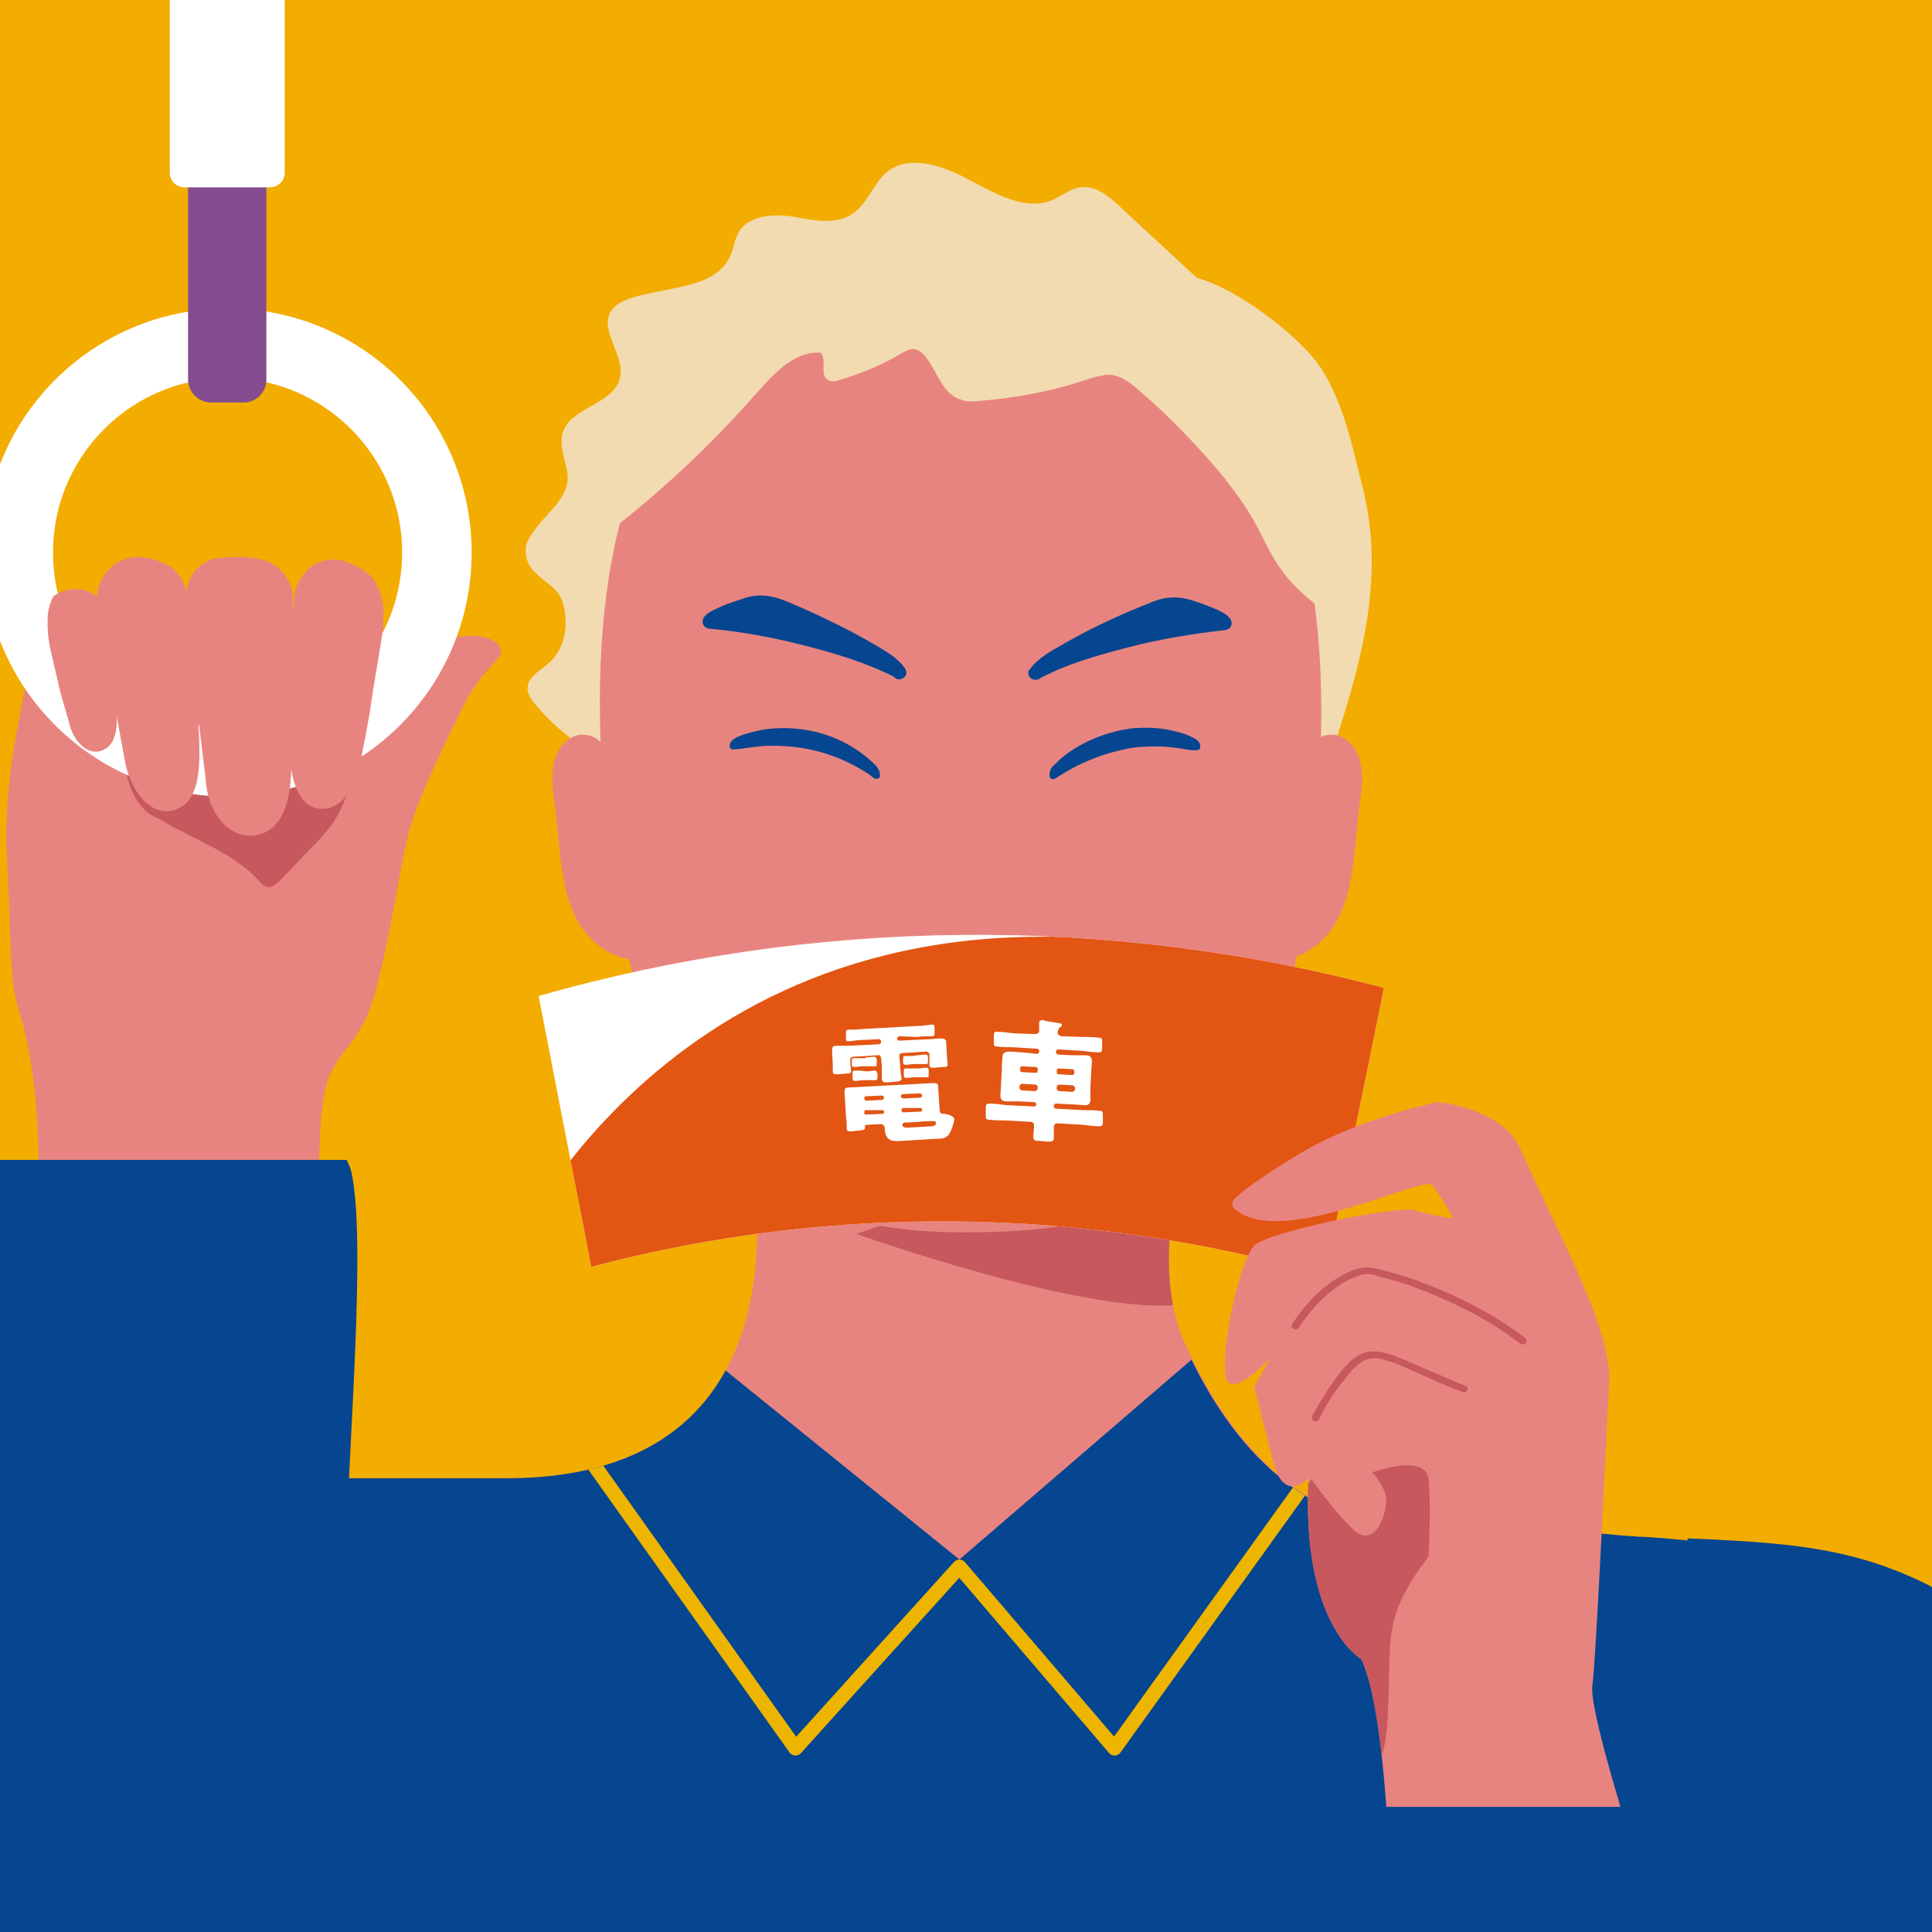
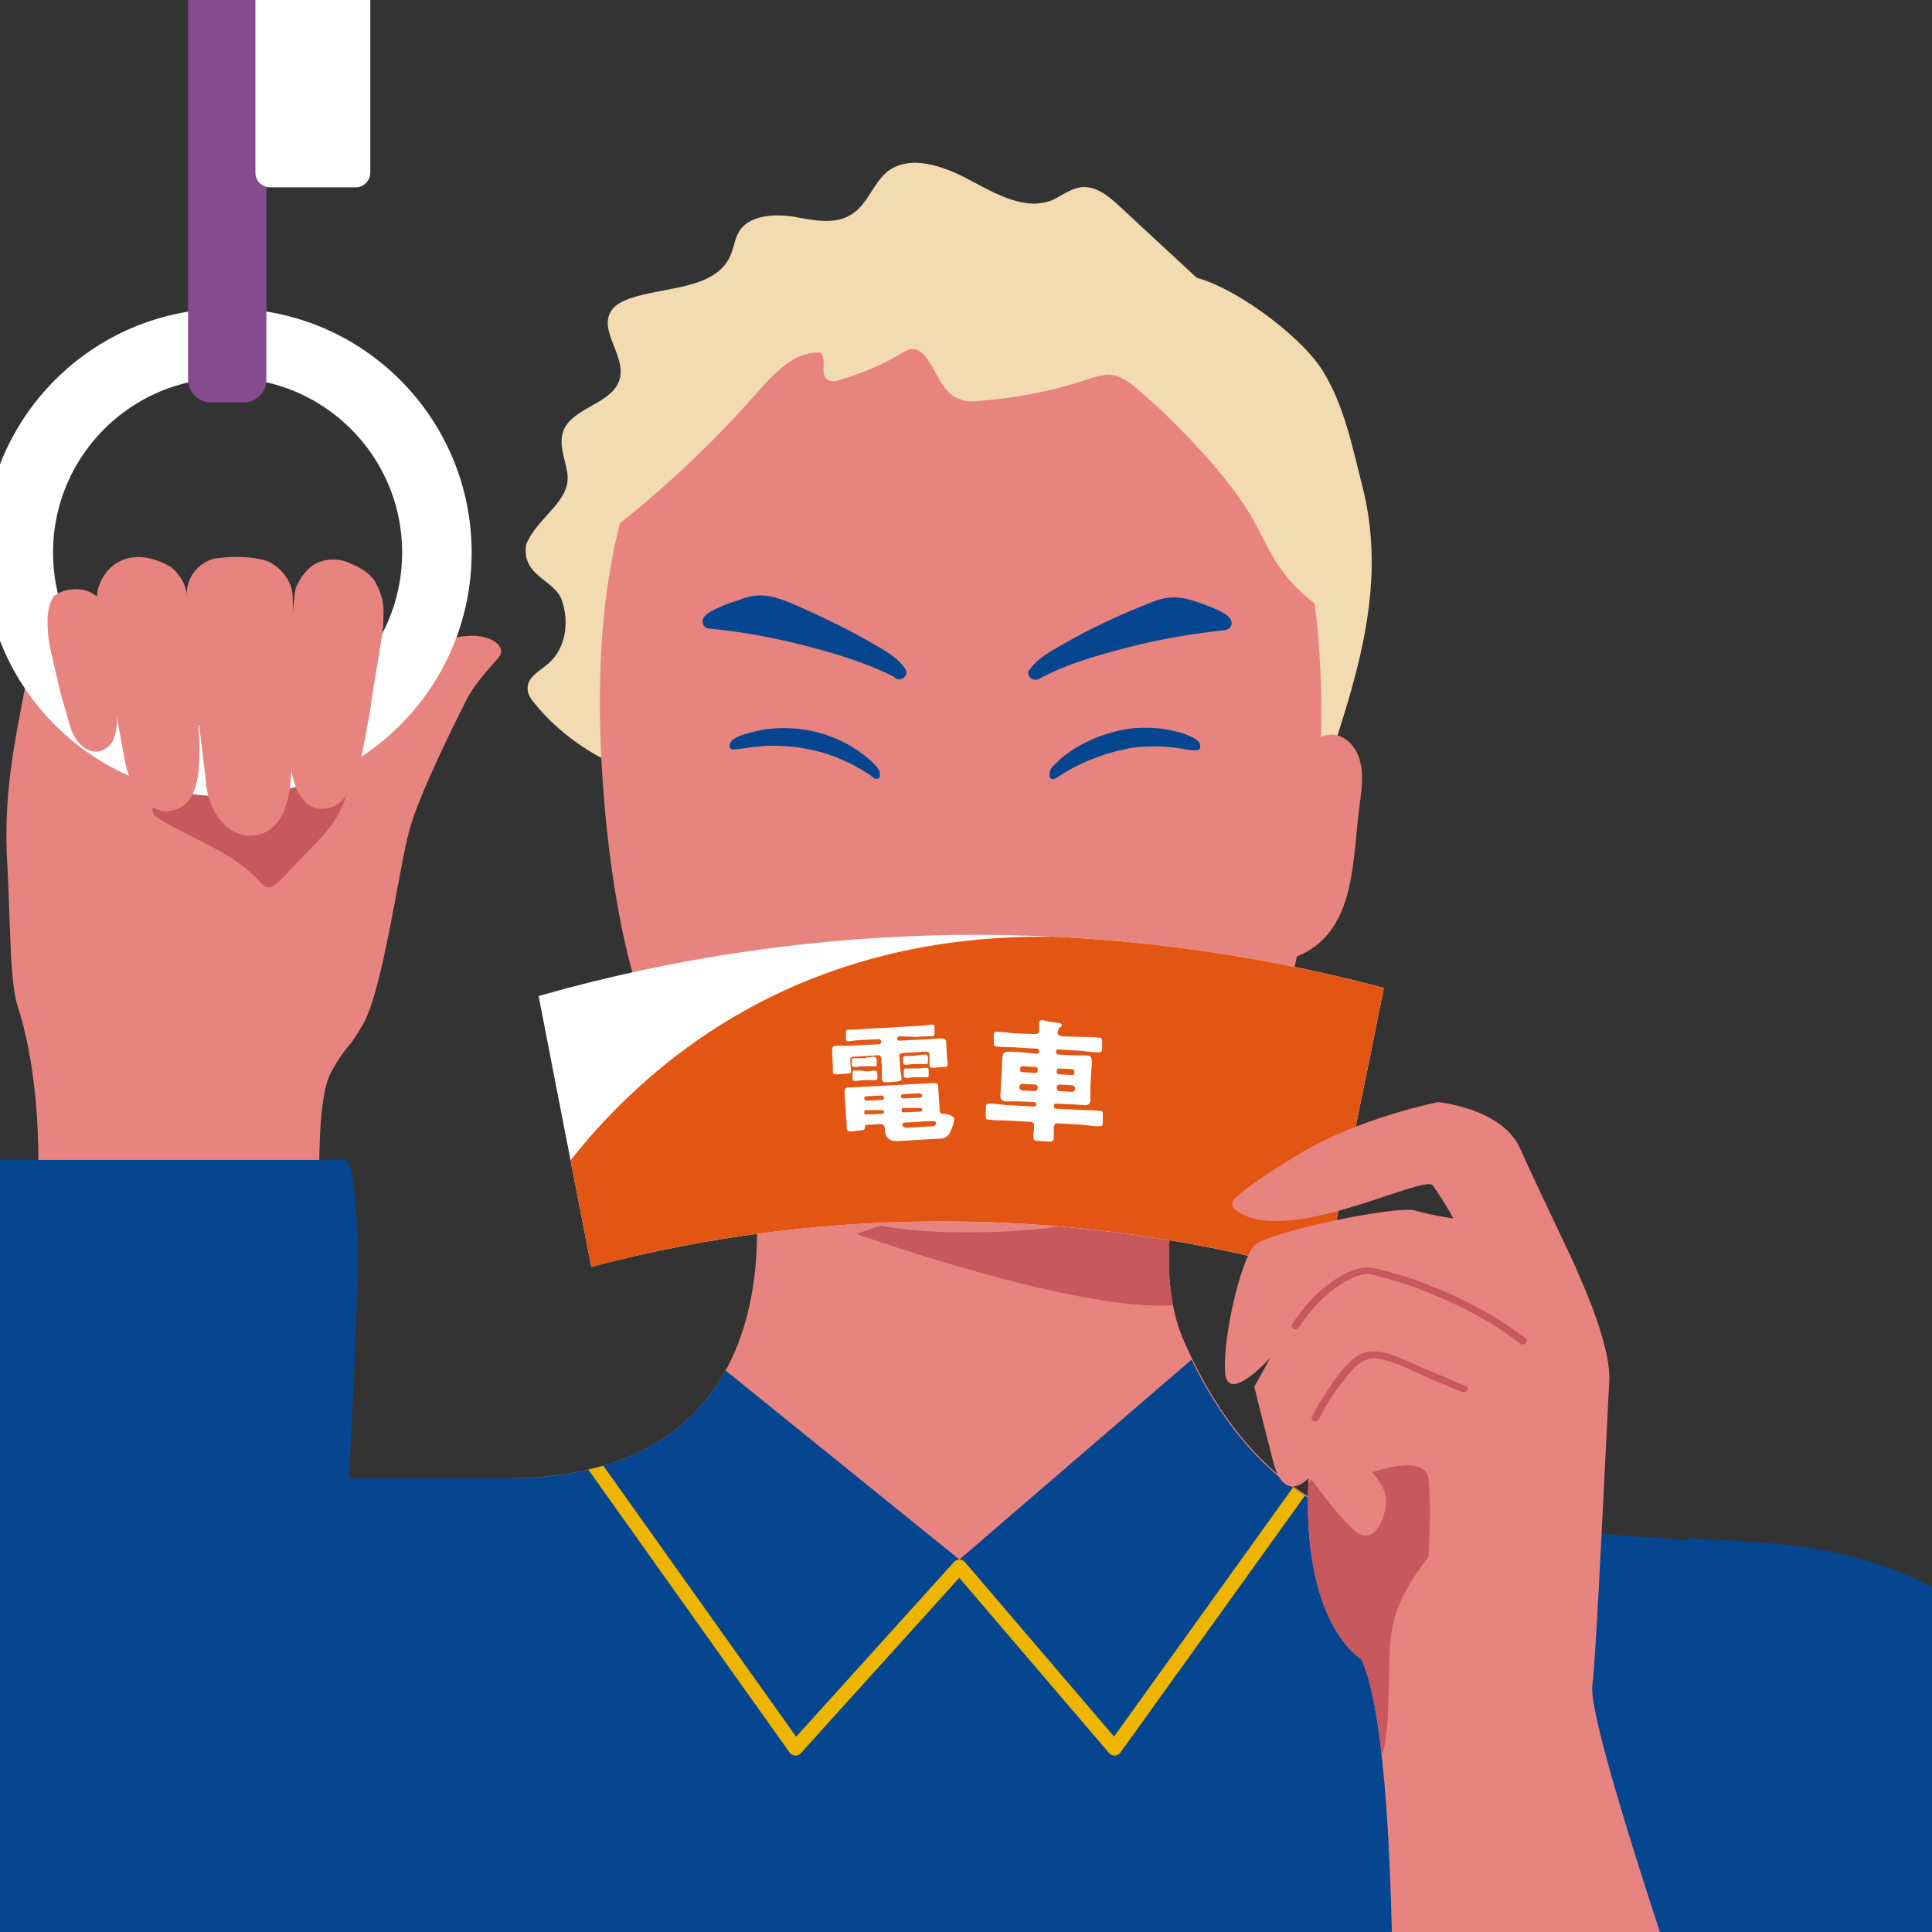
<svg xmlns="http://www.w3.org/2000/svg" xmlns:xlink="http://www.w3.org/1999/xlink" version="1.1" id="レイヤー_1" x="0px" y="0px" width="264px" height="264px" viewBox="0 0 264 264" style="enable-background:new 0 0 264 264;" xml:space="preserve">
  <rect x="0" y="0" width="264" height="264" fill="#333333" stroke="none" />
  <style type="text/css">
	.st0{fill:none;}
	.st1{fill:#F3AC00;}
	.st2{fill:#E88480;}
	.st3{clip-path:url(#SVGID_00000141443844916999577680000013684386314153141123_);fill:#C6585E;}
	.st4{fill:#06458F;}
	.st5{fill:#F2DBB1;}
	.st6{fill:#FFFFFF;}
	.st7{clip-path:url(#SVGID_00000020391815069622664330000015417720562573359266_);fill:#E25513;}
	.st8{clip-path:url(#SVGID_00000176761068399030290270000000788899486248732854_);}
	.st9{fill:#C6585E;}
	.st10{clip-path:url(#SVGID_00000106861623236639866180000006154897208782804409_);}
	.st11{fill:none;stroke:#FFFFFF;stroke-width:9.498;stroke-miterlimit:10;}
	.st12{fill:#844C8E;}
	.st13{clip-path:url(#SVGID_00000096776154285757402480000016947216404865280135_);fill:#06458F;}
	
		.st14{clip-path:url(#SVGID_00000177442144746893433050000011906064848914129572_);fill:none;stroke:#EDB400;stroke-width:1.983;stroke-linecap:round;stroke-linejoin:round;stroke-miterlimit:10;}
	.st15{clip-path:url(#SVGID_00000103982994141843326530000002042566495732368522_);fill:#C6585E;}
	.st16{clip-path:url(#SVGID_00000079460581532033081440000017193688784575423659_);fill:#06458F;}
	.st17{clip-path:url(#SVGID_00000049907840584170385180000017280034681891256473_);fill:#06458F;}
</style>
  <g>
-     <polygon class="st0" points="15.6,-15.1 33.2,-15.1 229.9,-15.1 247.5,-15.1 247.5,252.5 229.9,252.7 33.2,252.7 15.6,252.5  " />
-     <rect x="-16.6" y="-70.4" class="st1" width="295.1" height="502.8" />
    <polygon class="st2" points="60.5,202.1 73,202.1 206.9,209.3 214.8,209.6 190.3,219.6 114.1,222.9 77.4,218  " />
    <path class="st2" d="M196,209.2c-20.4,0-29.9-16.2-34.2-25.9c-4.9-11.1,0.4-26.5,0.4-26.5l-10.6,5.3l-17.3,4.3H131l-28.7-9.6   c0,0,10.7,45.2-33.1,45.2c0,0,17.3,12,61.8,12s75.9-4.8,75.9-4.8C203.6,209.2,200,209.2,196,209.2z" />
    <g>
      <g>
        <defs>
          <path id="SVGID_1_" d="M196,209.2c-20.4,0-29.9-16.2-34.2-25.9c-4.9-11.1,0.4-26.5,0.4-26.5l-10.6,5.3l-17.3,4.3H131l-29-6.1      c0,0,11.1,41.7-32.7,41.7c0,0,17.3,12,61.8,12s75.9-4.8,75.9-4.8C203.6,209.2,200,209.2,196,209.2z" />
        </defs>
        <clipPath id="SVGID_00000034067176470716502620000004496645949624375187_">
          <use xlink:href="#SVGID_1_" style="overflow:visible;" />
        </clipPath>
        <path style="clip-path:url(#SVGID_00000034067176470716502620000004496645949624375187_);fill:#C6585E;" d="M161.8,178.2     c-4.9-11.1,3.5-27.1,3.5-27.1l-13.7,5.9L117,168.6C117,168.6,149.2,180.1,161.8,178.2z" />
      </g>
    </g>
    <path class="st4" d="M227.7,268.5c0,0,12.9,60.2,0.4,88.3l-205.7-0.9c0,0-8.1-59.3,1.1-83.8" />
    <g>
      <path class="st5" d="M167.6,41.8c-4.8-4.6-9.8-9.1-14.6-13.6c-1.5-1.4-3.3-2.9-5.4-2.6c-1.3,0.2-2.5,1.1-3.7,1.7    c-3.7,1.6-7.8-0.8-11.4-2.7c-3.5-1.9-8.2-3.6-11.3-1.1c-1.9,1.6-2.6,4.3-4.7,5.7c-2.3,1.6-5.4,0.9-8.1,0.4    c-2.7-0.4-6.2-0.2-7.5,2.2c-0.5,0.9-0.6,1.9-1,2.9c-1.9,4.9-8.9,4.4-13.9,6.1c-1,0.4-1.9,0.8-2.5,1.7c-1.7,2.7,2,6.1,1.2,9.2    c-0.9,3.6-6.7,3.9-7.8,7.4c-0.5,1.8,0.3,3.6,0.6,5.4c0.7,4-4,6-5.6,9.9c-0.7,4.4,4,4.8,4.9,7.7c1,2.9,0.5,6.5-1.8,8.5    c-1.1,1-2.8,1.8-2.9,3.3c-0.1,0.9,0.5,1.7,1.1,2.4c6.1,7.4,15.6,11,25.1,12.1c9.5,1.1,19-0.1,28.5-0.7    c18.1-1.2,26.4,10.9,44.4,13.6c2.6,0.4,5.8,0.4,7-1.8c0.4-0.7,0.4-1.6,0.5-2.4c0.8-13.1,12.5-30.7,7.5-50.5    c-1.4-5.5-2.5-11.2-5.5-16c-3-4.8-12.8-12.1-18.4-12.9" />
    </g>
    <path class="st2" d="M180.2,107.4c-3.6,53.3-21,61-48.3,61s-45.9-12.1-49.5-61c-4.7-64.8,30.1-70,45.8-70   C150,37.5,184.4,44.5,180.2,107.4z" />
    <path class="st6" d="M181.1,174.3c-32.5-9.4-67.4-9.9-100.3-1.2c-2.4-12.3-4.8-24.6-7.2-37c37.5-10.7,77.7-11.2,115.5-1.1   C186.5,148.1,183.7,161.2,181.1,174.3z" />
    <g>
      <g>
        <defs>
          <path id="SVGID_00000106869594621025593660000003598968629611461020_" d="M181.1,174.3c-32.5-9.4-67.4-9.9-100.3-1.2      c-2.4-12.3-4.8-24.6-7.2-37c37.5-10.7,77.7-11.2,115.5-1.1C186.5,148.1,183.7,161.2,181.1,174.3z" />
        </defs>
        <clipPath id="SVGID_00000124153883082523006000000016411396415345141685_">
          <use xlink:href="#SVGID_00000106869594621025593660000003598968629611461020_" style="overflow:visible;" />
        </clipPath>
        <path style="clip-path:url(#SVGID_00000124153883082523006000000016411396415345141685_);fill:#E25513;" d="M67.2,176.4     c0,0,18.6-48.8,75.9-48.4l49.9-0.3l-12.8,52.4l-62-4.7L67.2,176.4z" />
      </g>
    </g>
    <path class="st2" d="M65.2,86.9c-2.8-0.2-6.9,0.9-9.3,3.7c-2.5,2.7-1.5,2-4.5,6.8c0,0-0.9,0.4-3,3.3c0.1-8.2-1-12.8-0.7-17.2   L4.6,84c-0.2,1.1-0.2,1.1-0.4,3.5c-0.3,2.5-0.5,5.4-1.1,8.1c-1,5.5-2.7,13.1-2.1,22.5c0.5,9.7,0.3,16,1.5,19.7   c1.8,5.4,3.8,17.2,2.1,31.8s-10.5,38.2-14.5,57.8c-4,19.5-7.6,30.2-6,48.3c0.6,7.1,1.8,14.4,4.2,21.2c1.9,5.2,6,10.6,10.1,14.3   c5.5,4.9,17,2.5,22.3-1.5c9.8-7.3,16.8-18.8,17.1-33.9c0.2-9.5-1.1-40.5-1.4-60.2c-0.3-15.6,6.5-39.1,7.1-49.5   c0.3-4.5-0.4-15.7,1.8-19.7c2.4-4.2,2-2.4,4.4-6.6c2.7-5,4.9-21.6,6.2-26.2c1.2-4.7,6.2-14.7,7.7-17.7c1.5-3,4.1-5.4,4.7-6.3   C68.9,88.7,68,87.2,65.2,86.9" />
    <g>
      <g>
        <defs>
          <rect id="SVGID_00000061437164113243662710000005607008009766474427_" x="14.1" y="86.8" transform="matrix(2.461580e-02 -1 1 2.461580e-02 -85.36 135.143)" width="24.9" height="49.1" />
        </defs>
        <clipPath id="SVGID_00000054953605838301934440000014956702025750163875_">
          <use xlink:href="#SVGID_00000061437164113243662710000005607008009766474427_" style="overflow:visible;" />
        </clipPath>
        <g style="clip-path:url(#SVGID_00000054953605838301934440000014956702025750163875_);">
          <path class="st9" d="M22.6,112.4c4.5,2.6,9.6,4.3,13,8.2c0.3,0.3,0.5,0.5,0.9,0.6c0.6,0.2,1.2-0.4,1.7-0.8      c1.5-1.5,2.9-3.1,4.4-4.6c1.1-1.1,2.1-2.2,3-3.5c1.9-2.9,2.6-6.4,3.3-9.8c0.2-1.1,0.4-2.5-0.4-3.3c-0.6-0.6-1.5-0.7-2.4-0.7      c-8.1-0.2-16.2,2.4-22.4,7.5c-1.1,1-2.4,2.1-2.6,3.5C20.6,111.1,20.7,111.3,22.6,112.4z" />
        </g>
      </g>
      <g>
        <defs>
          <rect id="SVGID_00000168835842221776980210000017756100283894612919_" x="14.1" y="86.8" transform="matrix(2.461580e-02 -1 1 2.461580e-02 -85.36 135.143)" width="24.9" height="49.1" />
        </defs>
        <clipPath id="SVGID_00000039135908807916160810000014439268559963840897_">
          <use xlink:href="#SVGID_00000168835842221776980210000017756100283894612919_" style="overflow:visible;" />
        </clipPath>
        <g style="clip-path:url(#SVGID_00000039135908807916160810000014439268559963840897_);">
          <path class="st9" d="M51.7,84.3c0,1.2,0,2.4-0.2,3.6c-0.2,1.2-0.4,2.5-0.6,3.7c-0.4,2.3-0.8,4.7-1.1,7c-0.3,1.4-0.5,2.8-0.8,4.2      c-0.6,3.3-1.8,9.1-6.1,8.7c-2.8-0.3-4-4-4.1-8.7c0,0,0.1-17.7,0.9-21.4c0,0,1.1-3,3.5-3.7c1.3-0.4,2.8-0.3,4,0.3      c1.2,0.5,2.5,1.2,3.3,2.4C51.2,81.6,51.7,82.9,51.7,84.3" />
-           <path class="st9" d="M25,81.3c-0.4-1.1-0.9-1.9-1.8-2.7c-2.4-1.5-4.8-1.8-7-0.6c-1.3,0.8-2.3,2.6-2.6,4.1      c-0.2,1.1,0.1,2.3,0.3,3.4c0.4,2.6,0.8,5.1,1.2,7.7c0.6,3.9,1.3,7.7,2,11.5c0.6,4.5,3.3,7.7,6,7.2c4-0.7,3.9-6.6,3.7-10.2      c-0.2-3.4-0.4-7-0.6-10.5c-0.2-2.6-0.3-4.9-0.7-7.5C25.3,82.9,25.3,82,25,81.3" />
          <path class="st9" d="M38.6,82.7c0.1,3.7,0,6.2,0,8.4c0,4.8-0.1,8.8-0.2,14.6c0,3.5-0.7,9.3-5.1,9.5c-2.9,0.1-5.4-3.3-5.5-7.8      C26.9,99.3,26,91.1,25.5,83c-0.2-2.5,0.9-4.7,3.2-5.6c1.8-0.4,4.8-0.5,6.9,0.3C37.3,78.5,38.5,80.5,38.6,82.7" />
        </g>
      </g>
    </g>
    <g>
      <circle class="st11" cx="31.1" cy="75.5" r="28.6" />
      <path class="st12" d="M33.3,55h-4.4c-1.8,0-3.2-1.4-3.2-3.2V-70.4h10.7V51.9C36.4,53.6,35,55,33.3,55z" />
-       <path class="st6" d="M36.9-42.2H25.2c-1.1,0-2,0.9-2,2v63.8c0,1.1,0.9,2,2,2h11.7c1.1,0,2-0.9,2-2v-63.8    C38.9-41.3,38-42.2,36.9-42.2z" />
+       <path class="st6" d="M36.9-42.2c-1.1,0-2,0.9-2,2v63.8c0,1.1,0.9,2,2,2h11.7c1.1,0,2-0.9,2-2v-63.8    C38.9-41.3,38-42.2,36.9-42.2z" />
    </g>
    <g>
      <path class="st2" d="M52.4,83.3c0,1.2,0,2.4-0.2,3.6c-0.2,1.2-0.4,2.5-0.6,3.7c-0.4,2.3-0.8,4.7-1.1,7c-0.3,1.4-0.5,2.8-0.8,4.2    c-0.6,3.3-1.8,9.1-6.1,8.7c-2.8-0.3-4-4-4.1-8.7c0,0,0.1-17.7,0.9-21.4c0,0,1.1-3,3.5-3.7c1.3-0.4,2.8-0.3,4,0.3    c1.2,0.5,2.5,1.2,3.3,2.4C51.9,80.6,52.4,82,52.4,83.3" />
      <path class="st2" d="M6.7,87.7c0.3,1.8,0.8,3.5,1.2,5.4s1,3.7,1.5,5.5c0.6,2.8,2.6,4.6,4.4,4c2.7-0.9,2.2-4.7,2-7    c-0.3-3.9-0.4-6.1-0.8-11.2c-0.3-2.2-2.2-3.2-2.2-3.2c-1.6-1.1-4.1-0.8-5.5,0.3c0,0-0.7,1.1-0.8,2.9C6.5,85.7,6.5,86.5,6.7,87.7" />
      <path class="st2" d="M25.3,80.2c-0.4-1.1-1-1.9-1.9-2.7c-2.6-1.5-5.2-1.9-7.4-0.6c-1.4,0.8-2.5,2.6-2.7,4.1    c-0.2,1.1,0.1,2.3,0.3,3.4c0.4,2.6,0.9,5.1,1.3,7.7c0.7,3.9,1.4,7.7,2.1,11.5c0.7,4.5,3.5,7.7,6.3,7.2c4.3-0.7,4-6.6,3.9-10.2    c-0.2-3.4-0.4-7-0.7-10.5c-0.2-2.6-0.3-4.9-0.8-7.5C25.6,81.9,25.5,80.9,25.3,80.2" />
      <path class="st2" d="M40,81.7c0.1,3.7,0,6.2,0,8.4c0,4.8-0.1,8.8-0.2,14.6c0,3.5-0.7,9.3-5.5,9.5c-3.2,0.1-6-3.3-6.2-7.8    c-1-8.1-2-16.3-2.6-24.4c-0.2-2.5,1-4.7,3.5-5.6c2-0.4,5.2-0.5,7.6,0.3C38.5,77.6,40,79.5,40,81.7" />
    </g>
    <g>
      <path class="st6" d="M122.9,141.6c-0.1,0-0.3,0.1-0.3,0.3v0.1c0,0.1,0.1,0.2,0.3,0.2l4.1-0.2c0.4,0,1-0.1,1.4-0.1    c0.7,0,0.9,0.1,0.9,0.6l0.1,2c0,0.3,0.1,0.6,0.1,0.9c0,0.4-0.2,0.4-0.7,0.4l-1.1,0.1c-0.5,0-0.7,0-0.7-0.4c0-0.2,0-0.5,0-0.9v-0.5    c0-0.3-0.3-0.4-0.5-0.4l-3.2,0.2c-0.3,0-0.5,0.3-0.4,0.5l0.1,1.1c0,0.6,0.1,1.3,0.2,1.8c0,0.4-0.2,0.4-0.7,0.5l-1.2,0.1    c-0.5,0-0.7,0-0.8-0.4c0-0.5,0-1.1,0-1.8l-0.1-1.1c0-0.3-0.3-0.5-0.5-0.4l-3.3,0.2c-0.3,0-0.5,0.3-0.4,0.5v0.5    c0,0.3,0.1,0.6,0.1,0.9c0,0.4-0.2,0.4-0.7,0.4l-1.1,0.1c-0.5,0-0.7,0-0.7-0.4c0-0.2,0-0.5,0-0.9l-0.1-1.9c0-0.6,0.1-0.7,0.8-0.7    c0.4,0,1,0,1.4,0l4.2-0.2c0.1,0,0.3-0.1,0.3-0.3v-0.1c0-0.1-0.1-0.3-0.3-0.3l-2.1,0.1c-0.7,0-1.3,0.1-2,0.2    c-0.4,0-0.4-0.1-0.4-0.5v-0.6c0-0.4,0-0.5,0.4-0.5c0.7,0,1.3,0,2-0.1l7.3-0.4c0.7,0,1.3-0.1,2-0.2c0.4,0,0.4,0.1,0.4,0.5v0.6    c0,0.4,0,0.5-0.4,0.5c-0.7,0-1.3,0-2,0.1L122.9,141.6z M123.2,155.9c-1.3,0.1-2.2,0-2.3-1.6v-0.1c0-0.4-0.3-0.6-0.5-0.6l-1.8,0.1    c-0.4,0-0.4,0-0.4,0.3c0,0.4-0.1,0.4-0.9,0.5l-0.9,0.1c-0.4,0-0.7,0-0.7-0.4c0-0.5,0-1.1-0.1-1.6l-0.1-1.8c0-0.5-0.1-1-0.1-1.5    c0-0.6,0.1-0.7,0.7-0.7l11.4-0.6c0.6,0,0.7,0.1,0.7,0.6l0.2,3c0,0.4,0.1,0.6,0.5,0.6c0.4,0,1.4,0.2,1.5,0.7c0,0.5-0.4,1.5-0.6,1.9    c-0.4,0.7-0.9,0.8-1.6,0.8L123.2,155.9z M118.3,144.5c0.4,0,0.8-0.1,1.1-0.1s0.3,0.1,0.4,0.4v0.5c0,0.4,0,0.4-0.3,0.4    c-0.2,0-0.6,0-1.1,0h-0.5c-0.4,0-0.8,0.1-1.1,0.1c-0.4,0-0.4-0.1-0.4-0.4V145c0-0.4,0.1-0.4,0.4-0.4c0.2,0,0.5,0,0.9,0H118.3z     M118.4,146.4c0.4,0,0.8-0.1,1.1-0.1s0.3,0.1,0.4,0.4v0.4c0,0.4,0,0.5-0.3,0.5c-0.2,0-0.6,0-1.1,0h-0.5c-0.4,0-0.8,0.1-1.1,0.1    c-0.4,0-0.4-0.1-0.4-0.5v-0.5c0-0.4,0.1-0.4,0.3-0.4c0.2,0,0.4,0,0.9,0L118.4,146.4z M120.5,150.3c0.1,0,0.3-0.1,0.3-0.3l0,0    c0-0.1-0.1-0.3-0.3-0.3l-2.2,0.1c-0.1,0-0.2,0.1-0.2,0.3l0,0c0,0.1,0.1,0.3,0.3,0.3L120.5,150.3z M118.3,151.7    c-0.1,0-0.2,0.1-0.2,0.3v0.1c0,0.1,0.1,0.2,0.2,0.2l2.3-0.1c0.1,0,0.2-0.1,0.2-0.2v-0.1c0-0.1-0.1-0.2-0.2-0.2H118.3z M125.7,150    c0.1,0,0.3-0.1,0.3-0.3l0,0c0-0.1-0.1-0.3-0.3-0.3l-2.3,0.1c-0.1,0-0.3,0.1-0.3,0.3l0,0c0,0.2,0.1,0.2,0.3,0.3L125.7,150z     M123.4,151.4c-0.1,0-0.2,0.1-0.2,0.3v0.1c0,0.1,0.1,0.2,0.2,0.2l2.4-0.1c0.1,0,0.2-0.1,0.2-0.2v-0.1c0-0.1-0.1-0.2-0.3-0.2H123.4    z M123.6,153.4c-0.2,0-0.3,0.2-0.3,0.3c0,0.3,0.4,0.4,0.6,0.4l3.4-0.2c0.2,0,0.6-0.1,0.6-0.4c0-0.3-0.2-0.3-0.4-0.3h-0.1    c-0.6,0-1.1,0-1.8,0.1L123.6,153.4z M125.3,144.2c0.4,0,0.8-0.1,1.1-0.1s0.4,0.1,0.4,0.4v0.5c0,0.3,0,0.4-0.3,0.4    c-0.2,0-0.6,0-1.1,0h-0.5c-0.4,0-0.8,0.1-1.1,0.1c-0.3,0-0.4-0.1-0.4-0.4v-0.4c0-0.4,0.1-0.4,0.4-0.4c0.2,0,0.4,0,0.9,0    L125.3,144.2z M125.4,146c0.4,0,0.8-0.1,1.1-0.1s0.4,0.1,0.4,0.4v0.5c0,0.4,0,0.4-0.3,0.4c-0.2,0-0.6,0-1.1,0H125    c-0.4,0-0.8,0.1-1.1,0.1c-0.3,0-0.4-0.1-0.4-0.4v-0.5c0-0.4,0.1-0.4,0.4-0.4c0.2,0,0.4,0,0.9,0H125.4z" />
      <path class="st6" d="M141.7,144c0.1,0,0.3-0.1,0.3-0.3v-0.1c0-0.1-0.1-0.3-0.3-0.3l-3.3-0.2c-0.7,0-1.5,0-2.2-0.1    c-0.4,0-0.4-0.2-0.4-0.6v-0.8c0-0.5,0.1-0.7,0.5-0.6c0.7,0,1.5,0.1,2.2,0.2l3,0.1c0.3,0,0.5-0.2,0.5-0.5c0-0.4,0-0.9,0-1.1    c0-0.2,0.2-0.3,0.4-0.3c0.1,0,0.4,0,0.4,0.1c0.6,0.1,1.2,0.2,1.9,0.3c0.2,0,0.4,0.1,0.4,0.3c0,0.1-0.1,0.2-0.3,0.3    c-0.2,0.2-0.2,0.4-0.3,0.7c0,0.3,0.3,0.4,0.5,0.5l3,0.1c0.7,0,1.4,0,2.2,0.1c0.4,0,0.4,0.2,0.4,0.7v0.7c0,0.5-0.1,0.6-0.5,0.6    c-0.7,0-1.5-0.1-2.2-0.2l-3.3-0.2c-0.1,0-0.3,0.1-0.3,0.3v0.1c0,0.1,0.1,0.3,0.3,0.3l2,0.1c0.5,0,1.1,0,1.7,0s0.9,0.2,0.9,0.8    s-0.1,1.2-0.1,1.8l-0.1,1.7c0,0.6,0,1.2,0,1.8c0,0.6-0.4,0.8-1,0.7c-0.5,0-1.1-0.1-1.7-0.1l-2-0.1c-0.1,0-0.3,0.1-0.3,0.3v0.1    c0,0.1,0.1,0.3,0.3,0.3l3.8,0.2c0.7,0,1.5,0,2.2,0.1c0.4,0,0.4,0.2,0.4,0.7v0.8c0,0.5-0.1,0.6-0.5,0.6c-0.7,0-1.5-0.1-2.2-0.2    l-3.5-0.2c-0.4,0-0.5,0.3-0.5,0.5c0,0.5,0,1.1,0,1.5c0,0.5-0.3,0.5-0.9,0.5l-1.1-0.1c-0.6,0-0.8-0.1-0.8-0.5    c0-0.5,0.1-1.1,0.1-1.6c0-0.3-0.2-0.5-0.4-0.5l-3.6-0.2c-0.7,0-1.5,0-2.2-0.1c-0.4,0-0.4-0.2-0.4-0.7v-0.9c0-0.4,0.1-0.6,0.5-0.6    c0.7,0,1.4,0.1,2.2,0.2l3.9,0.2c0.1,0,0.3-0.1,0.3-0.2v-0.1c0-0.1-0.1-0.3-0.3-0.3l-2-0.1c-0.5,0-1.1,0-1.7,0s-0.9-0.2-0.9-0.8    s0.1-1.2,0.1-1.8l0.1-1.7c0-0.6,0-1.2,0.1-1.8c0-0.6,0.4-0.7,1-0.7c0.5,0,1.1,0.1,1.7,0.1L141.7,144z M139.7,148.1    c-0.2,0-0.4,0.2-0.4,0.4v0.1c0,0.2,0.2,0.4,0.4,0.4l1.7,0.1c0.2,0,0.4-0.2,0.4-0.4v-0.1c0-0.2-0.1-0.4-0.4-0.4L139.7,148.1z     M141.5,146.6c0.2,0,0.3-0.1,0.3-0.3v-0.2c0-0.2-0.1-0.3-0.3-0.3l-1.8-0.1c-0.2,0-0.3,0.1-0.3,0.3v0.2c0,0.2,0.1,0.3,0.3,0.3    L141.5,146.6z M144.8,148.2c-0.2,0-0.4,0.1-0.4,0.4v0.1c0,0.2,0.1,0.4,0.4,0.4l1.7,0.1c0.2,0,0.4-0.2,0.4-0.4v-0.1    c0-0.2-0.2-0.4-0.4-0.4L144.8,148.2z M146.5,146.9c0.2,0,0.3-0.1,0.3-0.3v-0.2c0-0.2-0.1-0.3-0.3-0.3l-1.8-0.1    c-0.2,0-0.3,0.1-0.3,0.3v0.2c0,0.2,0.1,0.3,0.3,0.3L146.5,146.9z" />
    </g>
    <g>
      <g>
        <defs>
          <path id="SVGID_00000001622225237772650500000004990364191991647632_" d="M274.5,274.8c0,0-0.6-45.1-20.8-56.9      c-9.9-5.8-18.2-7.2-29.1-7.9l0,0c-0.1,0-0.2,0-0.3,0c-0.5,0-1.1-0.1-1.6-0.1c-3.1-0.2-4.8-0.6-10.6-0.6c0,0-0.4,0.1-1.2,0.2      l-4.1-0.2c-3.3,0-7,0-10.9,0c-20.4,0-29.9-16.2-34.2-25.9c-0.7-1.6-1.2-3.3-1.5-5c0.5,0,1.1-0.1,1.5-0.2      c-4.9-11.1,3.5-27.1,3.5-27.1l-13.7,5.9l-24.4,8.2l-24.7-8.3c0,0,0.4,1.4,0.6,3.7l-1.1-0.2c0,0,1.8,6.7,1.1,14.6      c-1.7,12.6-9.1,27-33.8,27h-8.7H47.3l0,0c-1.1,0-2.1,0-3.3-0.1c-24.2-0.4-61.6,55.2-61.6,55.2l39.7,15.6l12.1,4.7      c-1.3,5.1-6.4,25.9-6.4,25.9l183.4-17.3c-1.1,25.3-1,76.8-1,80.7c0,0,59.5,14.1,68.2-1.4C287.1,349.6,274.5,274.8,274.5,274.8z" />
        </defs>
        <clipPath id="SVGID_00000074443665235905681350000003474376001431155086_">
          <use xlink:href="#SVGID_00000001622225237772650500000004990364191991647632_" style="overflow:visible;" />
        </clipPath>
        <polygon style="clip-path:url(#SVGID_00000074443665235905681350000003474376001431155086_);fill:#06458F;" points="274.8,353.1      10.1,353.1 10.1,184 95.1,184 131.1,213.1 164.9,184 274.8,184    " />
      </g>
      <g>
        <defs>
          <path id="SVGID_00000067231749796840087400000001330577403244242596_" d="M274.5,274.8c0,0-0.6-45.1-20.8-56.9      c-9.9-5.8-18.2-7.2-29.1-7.9l0,0c-0.1,0-0.2,0-0.3,0c-0.5,0-1.1-0.1-1.6-0.1c-3.1-0.2-4.8-0.6-10.6-0.6c0,0-0.4,0.1-1.2,0.2      l-4.1-0.2c-3.3,0-7,0-10.9,0c-20.4,0-29.9-16.2-34.2-25.9c-0.7-1.6-1.2-3.3-1.5-5c0.5,0,1.1-0.1,1.5-0.2      c-4.9-11.1,3.5-27.1,3.5-27.1l-13.7,5.9l-24.4,8.2l-24.7-8.3c0,0,0.4,1.4,0.6,3.7l-1.1-0.2c0,0,1.8,6.7,1.1,14.6      c-1.7,12.6-9.1,27-33.8,27h-8.7H47.3l0,0c-1.1,0-2.1,0-3.3-0.1c-24.2-0.4-61.6,55.2-61.6,55.2l39.7,15.6l12.1,4.7      c-1.3,5.1-6.4,25.9-6.4,25.9l183.4-17.3c-1.1,25.3-1,76.8-1,80.7c0,0,59.5,14.1,68.2-1.4C287.1,349.6,274.5,274.8,274.5,274.8z" />
        </defs>
        <clipPath id="SVGID_00000080918710482931363070000004951689407097426066_">
          <use xlink:href="#SVGID_00000067231749796840087400000001330577403244242596_" style="overflow:visible;" />
        </clipPath>
        <polyline style="clip-path:url(#SVGID_00000080918710482931363070000004951689407097426066_);fill:none;stroke:#EDB400;stroke-width:1.983;stroke-linecap:round;stroke-linejoin:round;stroke-miterlimit:10;" points="     80.1,198.7 108.7,238.9 131.1,214.1 152.3,238.9 178.8,202    " />
      </g>
    </g>
    <g>
      <path class="st2" d="M190.3,276.9c0,0,0.4-40.6-4.3-50.2c0,0-8.2-4.6-7.2-24.7c0,0-3.3,3.6-4.8-2.2s-2.6-10.3-2.6-10.3l2.2-4    c0,0-6,6.7-6.2,1.9c-0.3-4.8,2.2-15.4,4-17.2c1.9-1.9,19.5-5.5,21.9-4.8c2.4,0.7,5.3,1.1,5.3,1.1s-1.1-2.1-2.8-4.5    c-1.1-1.7-20.6,8.8-27.1,3.2c-0.4-0.4-0.4-0.9-0.1-1.3c0.9-0.9,3.1-2.7,8.9-6.2c8.3-5,19-7.1,19-7.1s8.7,0.8,11.2,6.3    c2.9,6.5,7.7,16.2,7.9,17c0.3,0.7,4.6,9.9,4.3,14.9c-0.3,5-1.8,38.1-2.3,41.4c-1.1,6,20.7,67.5,20.7,67.5l-51,2.4L190.3,276.9z" />
      <g>
        <g>
          <defs>
            <path id="SVGID_00000108271261854414659090000009962889718546193321_" d="M190.3,276.9c0,0,0.4-40.6-4.3-50.2       c0,0-8.2-4.6-7.2-24.7c0,0-3.3,3.6-4.8-2.2s-2.6-10.3-2.6-10.3l2.2-4c0,0-6,6.7-6.2,1.9c-0.3-4.8,2.2-15.4,4-17.2       c1.9-1.9,16.5-10.6,18.9-9.9c2.4,0.7,7.2,3.9,7.2,3.9s-9.3-4-10.8-5.3c-1.4-1.2-11.8,3.1-14.9-6c0,0-2.6-3.8,6-3.3       c8.6,0.4,12,0,12,0s14.2,1.1,17.8,7.2c3.6,6.2,9.3,23.2,9.6,23.9c0.3,0.7,2.9,2.9,2.6,7.9c-0.3,5-6.7,39.3-6.5,42.7       c0.3,3.3,9.9,67,9.9,67l-35.9,1.7L190.3,276.9z" />
          </defs>
          <clipPath id="SVGID_00000069383309263119208480000003970947015341426568_">
            <use xlink:href="#SVGID_00000108271261854414659090000009962889718546193321_" style="overflow:visible;" />
          </clipPath>
          <path style="clip-path:url(#SVGID_00000069383309263119208480000003970947015341426568_);fill:#C6585E;" d="M195.2,212.7      c0,0,0.4-7,0-10.6s-7.7-0.9-7.7-0.9s2.2,2.2,1.9,4.3c-0.2,2.2-1.8,6.2-4.7,3.3c-2.9-2.9-5.5-6.7-5.5-6.7l-3.1,4.8l5.7,19.8      l2.2,9.5l1.6,4.1c0,0,3.8,5.8,4.1-7.6C190.1,223.5,189,220.9,195.2,212.7z" />
        </g>
      </g>
      <g>
        <g>
          <path class="st9" d="M208.5,182.9c-4.3-3.3-9.2-5.8-14.3-7.7c-1.8-0.7-3.6-1.2-5.5-1.7c-0.5-0.1-1.1-0.3-1.7-0.3      c-1.1-0.1-2.2,0.4-3.1,0.8c-3,1.5-5.5,4.1-7.3,6.9c-0.4,0.5,0.5,1.1,0.9,0.5c1.6-2.5,3.7-4.7,6.2-6.2c1-0.5,2-1.1,3.2-1.1      c0.4,0,1,0.1,1.4,0.3c4,0.9,8,2.6,11.7,4.4c2.6,1.3,5.3,2.9,7.7,4.8C208.2,184,208.9,183.3,208.5,182.9L208.5,182.9z" />
        </g>
      </g>
      <g>
        <g>
          <path class="st9" d="M200.3,189.4c-1.8-0.7-3.4-1.5-5.2-2.2c-1.7-0.7-3.3-1.5-5-2.1c-1.5-0.5-3.1-0.7-4.5,0.1      c-1.3,0.8-2.3,2.1-3.2,3.3c-1.1,1.6-2.2,3.3-3.1,5c-0.3,0.5,0.5,1.1,0.9,0.5c0.9-1.8,1.9-3.5,3.2-5.1c1.1-1.4,2.4-3.3,4.4-3.3      c1,0,1.9,0.4,2.9,0.7c1.1,0.4,2,0.9,3,1.3c2,0.9,4,1.8,6.1,2.6C200.4,190.5,200.9,189.6,200.3,189.4L200.3,189.4z" />
        </g>
      </g>
    </g>
-     <rect x="179.9" y="246.9" class="st4" width="64.1" height="64.1" />
    <g>
      <g>
        <defs>
          <path id="SVGID_00000039130792896025360250000004515479437636275607_" d="M65.2,86.9c-2.8-0.2-6.9,0.9-9.3,3.7      c-2.5,2.7-1.5,2-4.5,6.8c0,0-0.9,0.4-3,3.3c0.1-8.2-1-12.8-0.7-17.2L4.6,84c-0.2,1.1-0.2,1.1-0.4,3.5c-0.3,2.5-0.5,5.4-1.1,8.1      c-1,5.5-2.7,13.1-2.1,22.5c0.5,9.7,2.8,17.4,4,21.1c1.8,5.4-8.9,3.4-10.6,18s-0.4,50.6-4.4,70.2c-4,19.5-13.3,37.8-11.8,56      c0.6,7.1,4.9,15,7.4,21.7c1.9,5.2,6,10.6,10.1,14.3c5.5,4.9,17,2.5,22.3-1.5c9.8-7.3,16.8-18.8,17.1-33.9      c0.2-9.5,12.3-42.7,12-62.4c-0.3-15.6,3.3-50.9,0.9-61.5c-1.1-4.4-8.8-10.5-6.6-14.5c2.4-4.2,3.3-7.7,5.5-12      c2.7-5,7.7-15.4,8.9-20.1C57,109,62,99,63.5,96c1.5-3,4.1-5.4,4.7-6.3C68.9,88.7,68,87.2,65.2,86.9" />
        </defs>
        <clipPath id="SVGID_00000070817682116444452600000018298709932340602789_">
          <use xlink:href="#SVGID_00000039130792896025360250000004515479437636275607_" style="overflow:visible;" />
        </clipPath>
        <rect x="-18.8" y="158.5" style="clip-path:url(#SVGID_00000070817682116444452600000018298709932340602789_);fill:#06458F;" width="68.6" height="165.1" />
      </g>
    </g>
    <g>
      <path class="st5" d="M183.3,85.1c-3-2-6-4.2-8.1-7.1c-1.6-2.1-2.6-4.6-3.9-6.9c-2.3-4-5.4-7.6-8.5-10.9c-2.2-2.3-4.5-4.6-7-6.7    c-1.2-1.1-2.6-2.2-4.2-2.3c-0.9,0-1.8,0.3-2.6,0.5c-4.9,1.7-10.1,2.7-15.4,3.1c-0.8,0.1-1.6,0.1-2.3-0.2c-2.5-0.7-3.2-3.8-4.8-5.8    c-0.4-0.6-1.1-1.1-1.8-1.1c-0.5,0-1,0.3-1.4,0.5c-2.6,1.6-5.5,2.8-8.5,3.7c-0.5,0.2-1.2,0.3-1.7,0c-1.1-0.7-0.1-2.6-0.9-3.7    c-3.6-0.3-6.4,2.8-8.8,5.5C97,61,89.8,67.7,82,73.6c-1.7-3.8,0.1-8.2,2-11.9c2.7-5.3,6-10.3,9.5-15c2.3-3.1,4.8-6.1,8.1-8.3    c4.9-3.3,10.9-4.4,16.7-5.5c3.9-0.7,7.8-1.3,11.7-1c4.4,0.4,8.6,2.3,12.9,3.4c5.5,1.4,11.4,1.6,16.5,4c3.4,1.7,6.3,4.3,9.2,6.9    s5.7,5.2,8.6,7.7c1,0.9,1.9,1.8,2.5,3c0.4,1.1,0.4,2.4,0.4,3.6c-0.1,7.7-0.1,15.2-0.2,22.9" />
    </g>
    <g>
      <g>
        <path class="st4" d="M144.3,105.8c5-3.4,11.3-4.8,17.2-4c0.7,0.1,1.4,0.3,2.1,0.2c0.1-0.4-0.4-0.8-0.9-1     c-6.2-2.6-14.1-0.9-18.7,4.1c-0.2,0.2-0.3,0.4-0.3,0.7C143.8,106.1,144,106.2,144.3,105.8" />
        <g>
          <path class="st4" d="M144.5,106.2c2.7-1.8,5.8-3.1,9.1-3.8c1.6-0.4,3.3-0.4,4.8-0.4c0.8,0,1.6,0.1,2.4,0.2      c1,0.1,1.8,0.4,2.8,0.3c0.3,0,0.4-0.2,0.4-0.4c0.1-0.8-0.7-1.2-1.4-1.5c-0.8-0.4-1.7-0.6-2.6-0.8c-1.7-0.4-3.4-0.4-5.1-0.3      c-3.4,0.4-6.8,1.7-9.5,3.8c-0.4,0.3-0.7,0.6-1.1,1c-0.3,0.3-0.7,0.6-0.8,1c-0.1,0.4-0.2,0.8,0.1,1.1      C144,106.6,144.3,106.3,144.5,106.2c0.4-0.4-0.1-1-0.5-0.6v0.1c0.1,0.1,0.2,0.1,0.3,0.2c-0.2-0.4,1.1-1.2,1.2-1.4      c0.5-0.4,1.1-0.9,1.7-1.3c1.1-0.8,2.4-1.3,3.6-1.8c2.6-0.9,5.4-1.2,8.1-0.9c0.8,0.1,1.5,0.3,2.3,0.5c0.4,0.2,2,0.4,2,1.1      c0.2-0.2,0.3-0.3,0.4-0.4c-1,0-1.8-0.2-2.8-0.3c-0.9-0.1-1.8-0.2-2.6-0.2c-1.7,0-3.3,0.2-4.8,0.4c-3.3,0.6-6.4,1.9-9.2,3.9      C143.7,105.7,144.1,106.4,144.5,106.2L144.5,106.2z" />
        </g>
      </g>
    </g>
    <g>
      <g>
        <path class="st4" d="M119.4,105.8c-5-3.4-11.3-4.8-17.2-4c-0.7,0.1-1.4,0.3-2.1,0.2c-0.1-0.4,0.4-0.8,0.9-1     c6.2-2.6,14.1-0.9,18.7,4.1c0.2,0.2,0.3,0.4,0.3,0.7C119.9,106.1,119.8,106.2,119.4,105.8" />
        <g>
          <path class="st4" d="M119.6,105.5c-2.8-1.8-5.9-3.2-9.2-3.9c-1.6-0.4-3.3-0.4-4.8-0.4c-0.9,0-1.8,0.1-2.6,0.2      c-1,0.1-1.8,0.4-2.8,0.3c0.2,0.2,0.3,0.3,0.4,0.4c-0.1-0.6,1.2-0.9,1.7-1c0.7-0.2,1.3-0.4,2-0.5c1.3-0.3,2.7-0.3,4-0.2      c2.7,0.2,5.5,1.1,7.7,2.5c0.7,0.4,1.3,0.9,1.9,1.4c0.3,0.2,1.7,1.3,1.5,1.7c0.1-0.1,0.2-0.1,0.3-0.2      C119.7,105.6,119.7,105.6,119.6,105.5c-0.3-0.3-0.9,0.3-0.5,0.6c0.3,0.2,0.5,0.4,0.8,0.3c0.4-0.1,0.4-0.4,0.3-0.8      c-0.1-0.8-1-1.4-1.5-1.9c-1.3-1.1-2.7-2-4.3-2.7c-3.2-1.4-6.7-1.8-10.1-1.3c-1,0.2-1.8,0.4-2.8,0.7c-0.7,0.3-1.8,0.6-1.8,1.6      c0,0.2,0.2,0.4,0.4,0.4c0.9,0,1.8-0.2,2.7-0.3c0.8-0.1,1.7-0.2,2.5-0.2c1.6,0,3.3,0.1,4.8,0.4c3.3,0.6,6.3,1.9,9.1,3.8      C119.7,106.4,120,105.7,119.6,105.5L119.6,105.5z" />
        </g>
      </g>
    </g>
    <g>
      <path class="st4" d="M141.4,92c6.9-3.7,18.5-6.1,26-6.9c-0.3-0.9-4.2-2-5-2.3c-2.6-0.9-4-0.1-7.9,1.6    C151.9,85.5,142.6,89.9,141.4,92" />
      <g>
        <path class="st4" d="M141.9,92.8c3.9-2.1,8.2-3.3,12.5-4.4c4.2-1.1,8.6-1.8,13-2.3c0.7-0.1,1.1-0.7,0.8-1.4     c-0.4-0.7-1.3-1.1-1.9-1.4c-1-0.4-1.9-0.8-2.9-1.1c-2-0.7-3.8-0.8-5.8,0c-4.1,1.6-8.3,3.5-12.1,5.7c-1.6,0.9-3.7,2-4.8,3.6     c-0.6,1.1,1,1.9,1.6,1c0.4-0.7,1.2-1.2,1.9-1.6c1.1-0.7,2.1-1.3,3.2-1.9c2.1-1.1,4.3-2.3,6.5-3.3c1.1-0.5,2.4-1.1,3.5-1.5     c1.1-0.4,2.3-0.9,3.5-0.7c1,0.2,1.9,0.5,2.9,0.9c0.7,0.3,2.5,0.6,2.8,1.3c0.3-0.4,0.5-0.9,0.8-1.4c-4.6,0.4-9.1,1.2-13.5,2.4     c-4.4,1.1-8.9,2.5-12.9,4.6C139.9,91.7,140.8,93.3,141.9,92.8L141.9,92.8z" />
      </g>
    </g>
    <g>
      <path class="st4" d="M122.9,92c-6.9-3.7-18.5-6.1-26-6.9c0.3-0.9,4.2-2,5-2.3c2.6-0.9,4-0.1,7.9,1.6    C112.5,85.5,121.8,89.9,122.9,92" />
      <g>
        <path class="st4" d="M123.4,91.2c-4-2.1-8.5-3.5-12.9-4.6c-4.4-1.1-9-1.8-13.5-2.4c0.3,0.4,0.5,0.9,0.8,1.4     c0.4-0.7,2.1-1.1,2.8-1.3c0.9-0.4,1.9-0.7,2.9-0.9c1.2-0.2,2.4,0.3,3.5,0.7c1.2,0.4,2.4,1,3.5,1.5c2.2,1,4.4,2.1,6.5,3.3     c1.1,0.6,2.2,1.2,3.2,1.9c0.6,0.4,1.5,1,1.9,1.6c0.6,1,2.2,0.1,1.6-1c-0.9-1.4-2.6-2.4-4-3.2c-2-1.2-4.1-2.3-6.2-3.3     c-1.8-0.9-3.8-1.8-5.7-2.6c-2.2-0.9-4-1.3-6.3-0.5c-1,0.4-2,0.6-3,1.1c-0.8,0.4-2,0.8-2.4,1.6c-0.3,0.7,0.1,1.3,0.8,1.4     c4.4,0.4,8.7,1.2,13,2.3c4.3,1.1,8.6,2.4,12.5,4.4C123.6,93.3,124.4,91.7,123.4,91.2L123.4,91.2z" />
      </g>
    </g>
    <g>
      <path class="st2" d="M179.1,102.3c0.4-1.6,2.5-2.3,4-1.7c1.5,0.6,2.5,2.1,2.8,3.7c0.4,1.6,0.2,3.3,0,4.8c-0.3,2.2-0.5,4.3-0.7,6.5    c-0.4,3.7-0.9,7.6-2.8,10.7c-1.9,3.2-5.7,5.5-9.3,4.7" />
    </g>
    <g>
-       <path class="st2" d="M82.5,102.3c-0.4-1.6-2.5-2.3-4-1.7c-1.5,0.6-2.5,2.1-2.8,3.7c-0.4,1.6-0.2,3.3,0,4.8    c0.3,2.2,0.5,4.3,0.7,6.5c0.4,3.7,0.9,7.6,2.8,10.7s5.7,5.5,9.3,4.7" />
-     </g>
+       </g>
    <g>
      <defs>
        <rect id="SVGID_00000089539907686467496760000013661867593968184736_" x="230.6" y="156.9" width="47.8" height="215.6" />
      </defs>
      <clipPath id="SVGID_00000064344001793559254050000005119620903184671652_">
        <use xlink:href="#SVGID_00000089539907686467496760000013661867593968184736_" style="overflow:visible;" />
      </clipPath>
      <path style="clip-path:url(#SVGID_00000064344001793559254050000005119620903184671652_);fill:#06458F;" d="M222.7,338.5    c0,0,50.9,21.5,59.6,5.9c8.7-15.5,5.5-69,5.5-69s-0.6-45.1-20.8-56.9c-12.6-7.4-22.7-7.7-39-8.4    C227.7,214.6,222.6,329.4,222.7,338.5z" />
    </g>
  </g>
</svg>